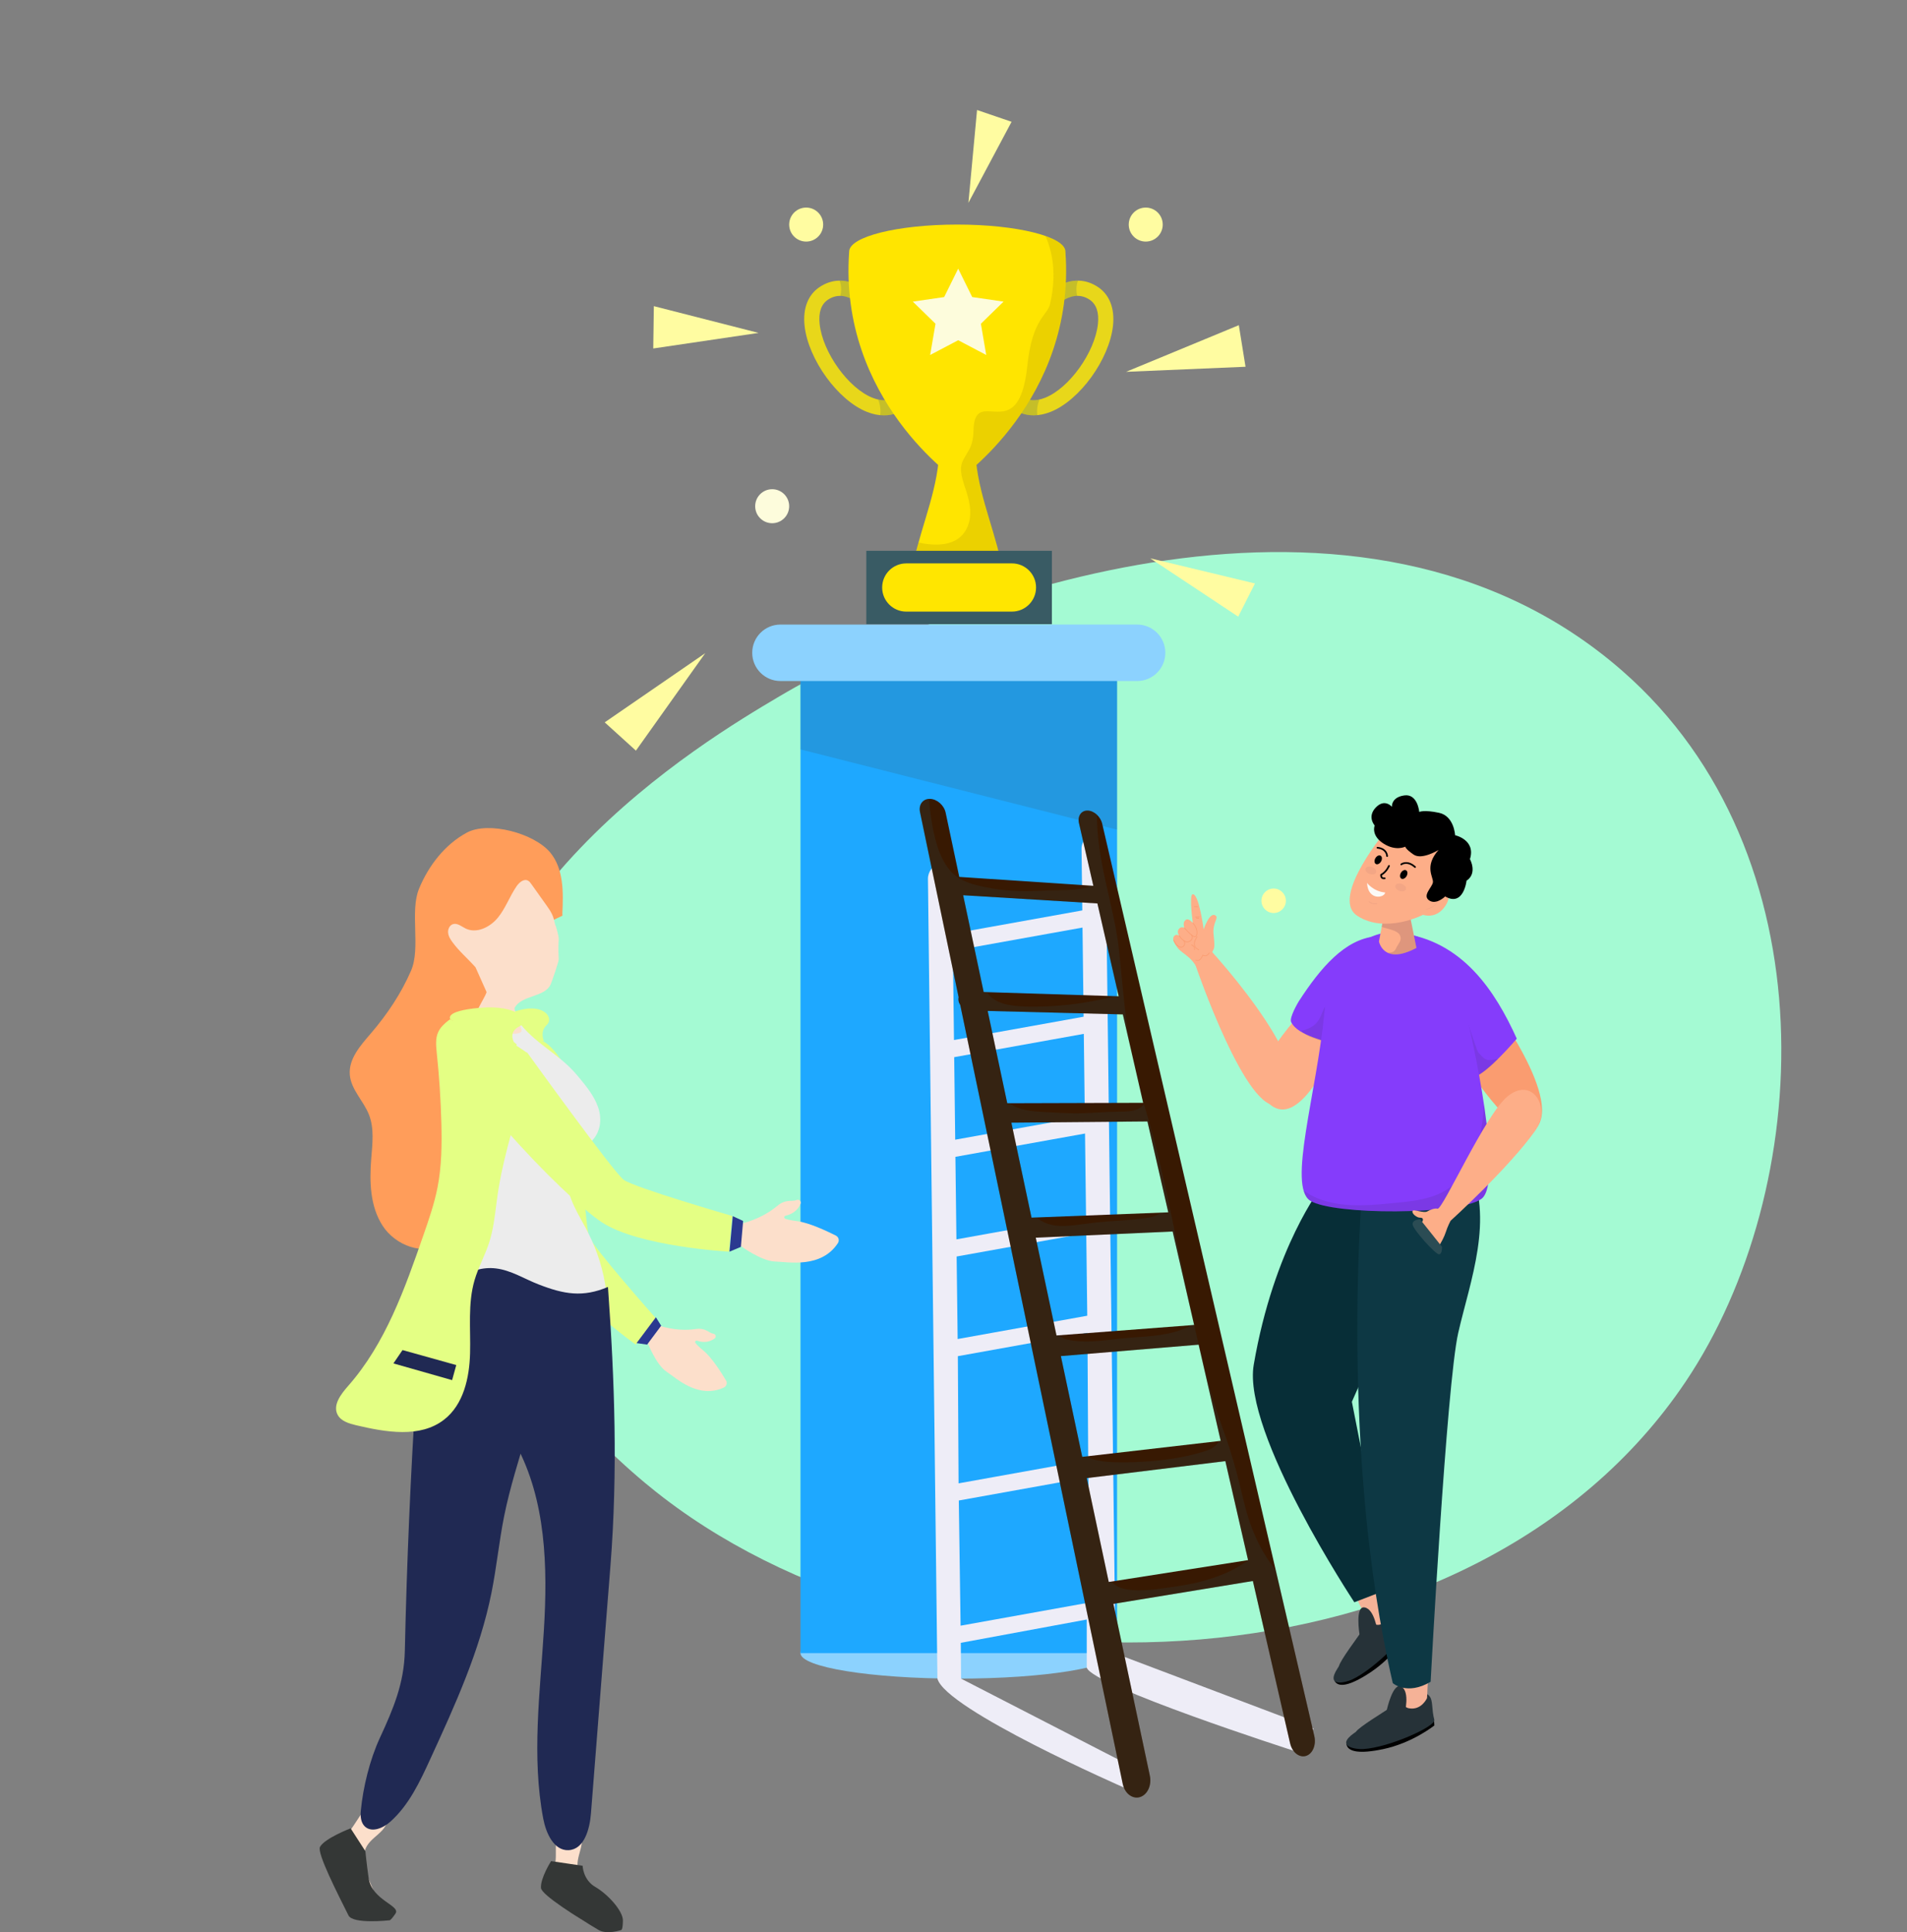
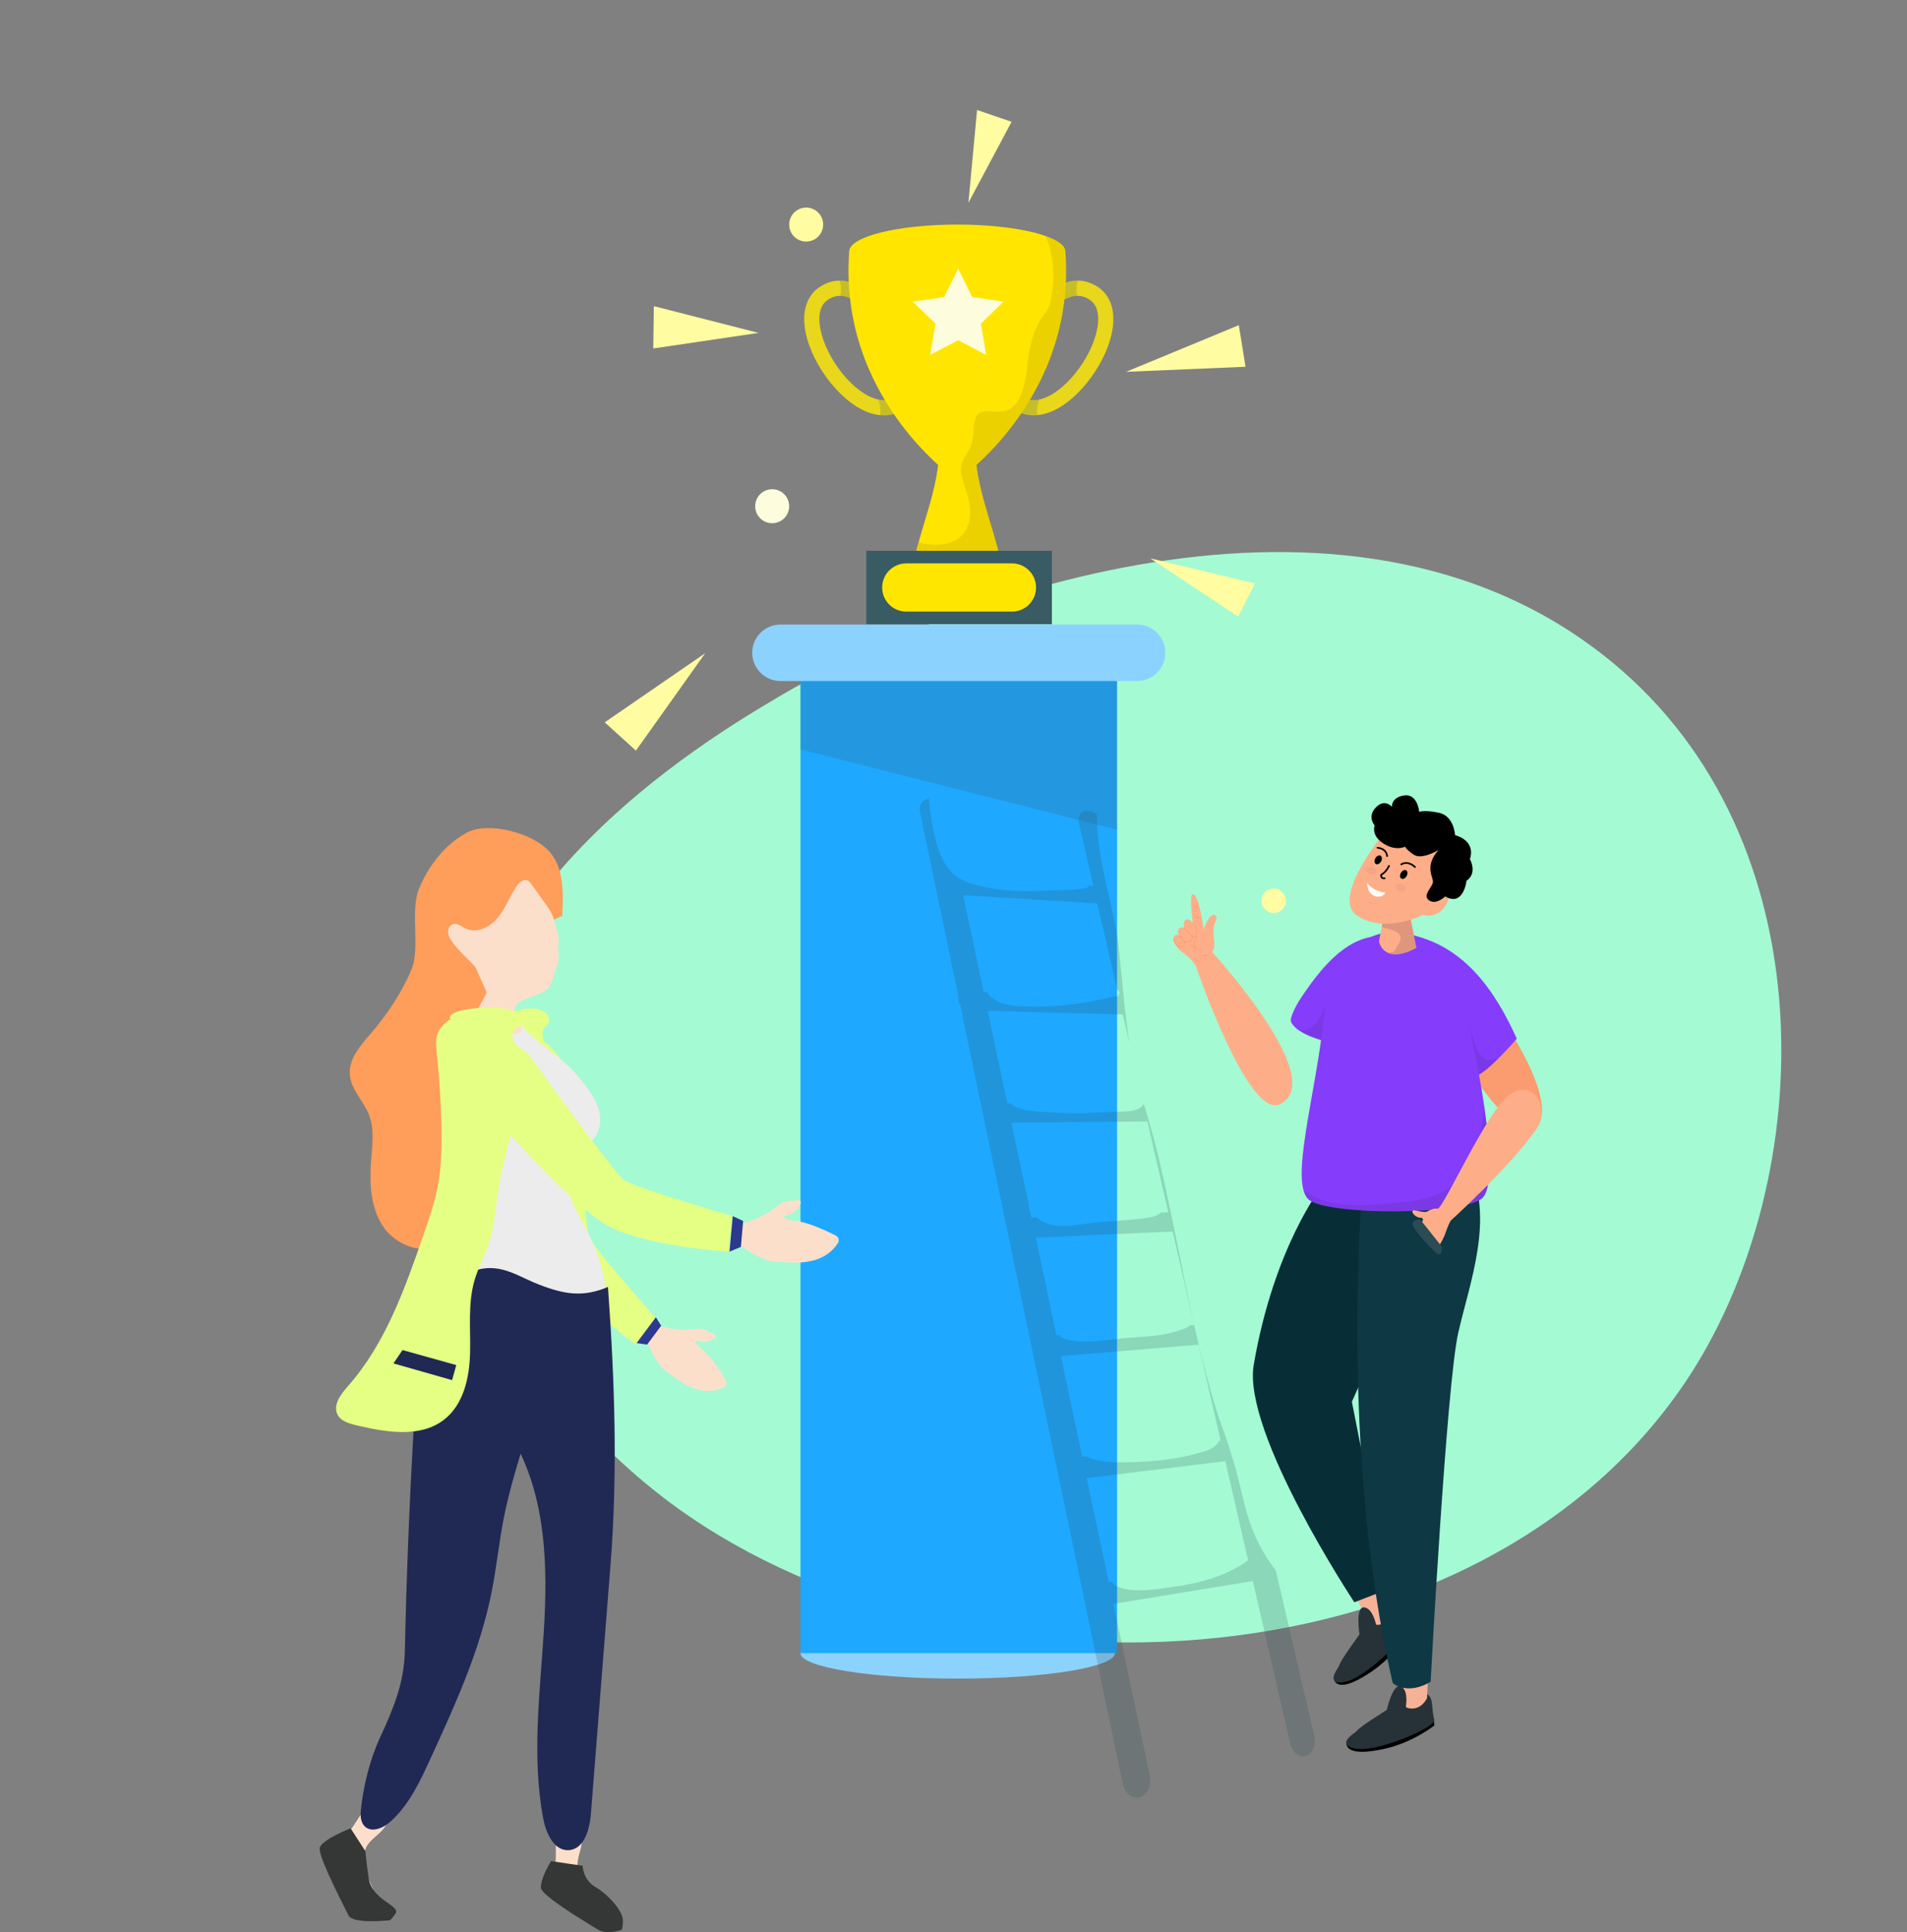
<svg xmlns="http://www.w3.org/2000/svg" width="698" height="707" viewBox="0 0 698 707" fill="none">
  <rect x="0" y="0" width="698" height="707" fill="#808080" stroke="none" />
  <path d="M242.726 547.919C229.733 537.945 172.41 491.504 166.49 424.278C158.184 329.975 257.786 271.077 285.106 254.897C347.748 217.878 498.323 162.01 593.785 245.464C670.244 312.309 664.239 435.249 616.965 505.584C539.06 621.479 345.83 627.06 242.726 547.919Z" fill="#A5FFD6" fill-opacity="0.96" />
  <path d="M408.088 604.896C408.088 610.047 382.323 614.221 350.54 614.221C318.758 614.221 292.993 610.047 292.993 604.896C292.993 599.744 318.758 595.57 350.54 595.57C382.323 595.57 408.088 599.744 408.088 604.896Z" fill="#8CD2FE" />
  <path d="M292.995 238.867H408.872V604.891H292.995V238.867Z" fill="#1EA8FF" />
  <path opacity="0.2" d="M408.87 303.586L292.995 274.219V238.867H408.87V303.586Z" fill="#395B64" />
  <path d="M378.325 151.982C375.01 151.982 371.95 150.812 369.291 148.49L372.942 144.306C375.596 146.621 378.709 147.033 382.451 145.57C391.301 142.108 400.736 128.985 401.86 118.571C402.32 114.309 401.294 111.31 398.812 109.651C391.385 104.702 383.991 114.506 383.677 114.928L379.21 111.633C382.916 106.591 392.427 98.725 401.89 105.032C406.111 107.848 408.06 112.866 407.381 119.167C406.045 131.524 395.126 146.57 384.473 150.737C382.353 151.57 380.294 151.982 378.325 151.982Z" fill="#E8D71A" />
  <g opacity="0.2">
    <path d="M394.289 108.288C393.84 106.429 393.886 104.484 394.552 102.711C387.846 102.676 381.946 107.918 379.212 111.639L383.679 114.933C383.926 114.598 388.642 108.374 394.289 108.288ZM380.452 146.169C377.583 146.797 375.108 146.197 372.942 144.31L369.291 148.493C371.95 150.813 375.01 151.985 378.325 151.985C378.777 151.985 379.235 151.957 379.696 151.913C379.414 149.963 379.731 147.995 380.452 146.169Z" fill="#395B64" />
  </g>
  <path d="M323.544 151.988C326.86 151.988 329.919 150.818 332.578 148.496L328.928 144.312C326.273 146.627 323.16 147.041 319.419 145.576C310.566 142.114 301.131 128.994 300.005 118.579C299.544 114.317 300.568 111.318 303.053 109.659C310.48 104.71 317.874 114.512 318.188 114.933L322.655 111.639C318.949 106.597 309.435 98.733 299.975 105.04C295.754 107.856 293.805 112.874 294.486 119.175C295.824 131.532 306.743 146.578 317.397 150.743C319.517 151.576 321.576 151.988 323.544 151.988Z" fill="#E8D71A" />
  <g opacity="0.2">
    <path d="M307.576 108.29C308.025 106.431 307.976 104.486 307.313 102.711C314.018 102.676 319.919 107.916 322.655 111.639L318.188 114.933C317.939 114.598 313.223 108.374 307.576 108.29ZM321.417 146.171C324.286 146.799 326.762 146.199 328.928 144.31L332.578 148.493C329.919 150.815 326.859 151.985 323.544 151.985C323.092 151.985 322.634 151.957 322.173 151.915C322.453 149.963 322.139 147.997 321.417 146.171Z" fill="#395B64" />
  </g>
  <path d="M366.278 205.136C355.816 207.475 344.967 207.476 334.505 205.139C337.602 191.283 343.798 177.768 343.795 163.57H356.985C356.985 177.765 363.183 191.281 366.278 205.136Z" fill="#FFE500" />
  <path d="M389.954 92.062C389.954 86.6 372.237 82.172 350.384 82.172C328.532 82.174 310.815 86.604 310.815 92.067C306.862 146.365 350.389 175.82 350.389 175.82C350.389 175.82 393.914 146.362 389.954 92.062Z" fill="#FFE500" />
  <path opacity="0.2" d="M389.954 92.066C389.954 89.935 387.229 87.966 382.644 86.352C386.155 94.048 386.276 102.983 384.344 111.238C383.321 115.612 377.848 116.424 375.999 133.99C372.816 164.22 356.694 140.36 356.322 157.48C356.269 160 355.906 162.394 354.7 164.6C353.53 166.743 351.839 168.727 351.748 171.28C351.648 174.076 352.758 176.917 353.605 179.537C355.145 184.307 356.134 189.397 353.497 193.999C350.04 200.037 342.253 199.821 336.199 198.522C335.584 200.721 334.998 202.925 334.505 205.135C344.967 207.474 355.816 207.473 366.278 205.133C363.66 193.422 358.842 181.954 357.409 170.114C369.547 159.13 392.902 132.485 389.954 92.066Z" fill="#9C8300" />
  <path d="M350.715 98.297L355.85 108.697L367.325 110.363L359.021 118.46L360.982 129.888L350.717 124.493L340.452 129.891L342.413 118.46L334.107 110.365L345.584 108.697L350.715 98.297Z" fill="#FDFCDC" />
  <path d="M317.087 201.547H385.014V228.401H317.087V201.547Z" fill="#395B64" />
  <path d="M370.396 206.148L331.708 206.151C326.836 206.151 322.888 210.101 322.888 214.971C322.888 219.843 326.836 223.792 331.708 223.792L370.396 223.789C375.268 223.789 379.216 219.839 379.216 214.969C379.216 210.099 375.266 206.148 370.396 206.148Z" fill="#FFE600" />
  <path d="M416.201 228.531H285.661C279.954 228.531 275.329 233.157 275.329 238.864C275.329 244.571 279.954 249.197 285.661 249.197H416.201C421.909 249.197 426.534 244.571 426.534 238.864C426.536 233.159 421.909 228.531 416.201 228.531Z" fill="#8CD2FE" />
-   <path d="M339.647 321.577L343.114 614.223C346.068 625.512 411.355 654.062 411.355 654.062L420.866 649.765L351.766 614.22L351.673 601.121L397.769 592.594V610.221C400.138 617.026 473.384 640.565 473.384 640.565C477.593 642.934 480.729 632.403 480.729 632.403L408.277 605.023L404.649 308.422C404.619 305.828 402.627 304.199 400.201 304.795C397.776 305.386 395.834 307.968 395.866 310.563L396.143 333.127L348.702 341.654L348.43 319.434C348.397 316.84 346.406 315.214 343.981 315.807C341.555 316.4 339.614 318.983 339.647 321.577ZM350.941 549.046L398.381 540.519L399.037 586.324L351.597 594.851L350.941 549.046ZM350.592 496.233L398.032 487.706L398.302 534.244L350.861 542.771L350.592 496.233ZM350.147 459.765L397.588 451.237L397.958 481.433L350.517 489.96L350.147 459.765ZM349.7 423.296L397.141 414.769L397.511 444.965L350.07 453.492L349.7 423.296ZM349.254 386.826L396.694 378.299L397.064 408.494L349.624 417.021L349.254 386.826ZM348.779 347.931L396.22 339.404L396.618 372.026L349.177 380.553L348.779 347.931Z" fill="#EEEDF7" />
-   <path d="M336.734 297.138L350.873 364.892C350.787 365.283 350.768 365.711 350.838 366.165C350.927 366.737 351.169 367.259 351.469 367.743L410.948 652.752C411.525 655.521 413.416 657.45 415.545 657.717C416.106 657.787 416.685 657.743 417.26 657.564C419.994 656.721 421.604 653.227 420.869 649.76L407.53 586.868L458.572 578.499L472.209 637.915C472.807 640.521 474.563 642.352 476.487 642.624C476.995 642.696 477.516 642.661 478.028 642.501C480.468 641.742 481.823 638.478 481.062 635.214L403.423 301.393C402.821 298.803 400.443 296.658 398.107 296.598C395.759 296.537 394.333 298.601 394.931 301.212L400.191 324.132L351.113 320.87L346.127 297.363C345.552 294.646 342.993 292.389 340.41 292.314C337.814 292.24 336.162 294.397 336.734 297.138ZM401.669 330.572L409.468 364.55L360.047 362.996L352.534 327.577L401.669 330.572ZM361.513 369.911L410.99 371.181L418.414 403.531L368.674 403.676L361.513 369.911ZM370.184 410.791L419.98 410.346L427.614 443.606L377.558 445.546L370.184 410.791ZM379.107 452.871L429.219 450.611L437.069 484.816L386.699 488.657L379.107 452.871ZM388.3 496.205L438.726 492.026L446.802 527.222L396.12 533.075L388.3 496.205ZM405.827 578.853L397.767 540.851L448.502 534.639L456.816 570.865L405.827 578.853Z" fill="#381902" />
  <path opacity="0.2" d="M336.734 297.142L350.875 364.899C350.789 365.29 350.768 365.718 350.838 366.172C350.927 366.744 351.169 367.266 351.469 367.75L410.948 652.759C411.525 655.528 413.416 657.457 415.545 657.724C416.106 657.794 416.685 657.75 417.258 657.571C419.991 656.729 421.601 653.234 420.866 649.767L407.527 586.875L458.57 578.506L472.206 637.922C472.804 640.528 474.561 642.359 476.485 642.634C476.992 642.706 477.514 642.669 478.025 642.51C480.466 641.749 481.82 638.485 481.059 635.223L466.964 574.618C465.478 572.708 464.079 570.719 462.823 568.611C460.438 564.609 458.514 560.323 457.062 555.847C455.229 550.19 454.114 544.253 452.558 538.501C450.978 532.671 449.128 526.973 447.05 521.326C444.97 515.679 443.36 509.779 441.783 503.953C435.529 480.872 431.615 457.17 426.427 433.804C425.105 427.857 423.705 421.928 422.157 416.044C421.094 412 419.898 408.01 418.7 404.018C416.685 406.938 411.85 406.751 408.865 406.791C403.453 406.863 398.06 407.466 392.644 407.361C389.191 407.294 385.706 407.075 382.251 406.905C378.951 406.744 375.517 406.468 372.395 405.295C371.376 404.911 370.452 404.364 369.721 403.678L368.674 403.68L361.513 369.918L410.989 371.188L413.395 381.672C412.509 376.084 411.867 370.444 411.29 364.818C410.682 358.908 410.154 352.991 409.51 347.086C408.9 341.498 407.69 336.021 406.459 330.558C404.058 319.895 401.466 309.199 401.49 298.133C400.515 297.224 399.307 296.635 398.104 296.602C395.757 296.542 394.331 298.606 394.929 301.216L400.189 324.136L398.544 324.027C398.465 324.427 398.209 324.729 397.786 324.827C394.803 325.516 391.76 325.66 388.723 325.7C385.643 325.742 382.604 325.821 379.531 325.995C373.256 326.346 366.925 325.902 360.775 324.636C356.057 323.664 351.331 322.554 347.944 318.759C345.042 315.507 343.414 311.167 342.306 306.912C341.068 302.158 340.475 297.254 340.005 292.352C337.651 292.507 336.194 294.553 336.734 297.142ZM397.767 540.856L448.502 534.644L456.599 569.918C456.767 570.139 456.834 570.421 456.776 570.691L456.818 570.868L456.718 570.884C456.655 571.007 456.567 571.124 456.427 571.221C448.707 576.712 439.172 579.306 430.075 580.56C424.296 581.356 418.058 582.545 412.281 581.533C410.21 581.17 408.086 580.36 406.834 578.699L405.829 578.857L397.767 540.856ZM388.3 496.209L438.723 492.028L446.802 527.224L446.09 527.305C446.069 527.387 446.059 527.466 446.013 527.552C444.877 529.662 442.614 530.521 440.517 531.156C437.925 531.94 435.278 532.626 432.627 533.141C428.533 533.939 424.37 534.437 420.222 534.737C417.092 534.965 413.956 535.097 410.82 535.086C407.506 535.076 404.098 534.981 400.868 534.167C399.898 533.922 398.716 533.515 397.751 532.885L396.117 533.073L388.3 496.209ZM379.11 452.875L429.221 450.616L437.071 484.82L435.394 484.948C435.324 485.179 435.164 485.388 434.894 485.518C428.351 488.645 421.006 488.971 413.977 489.45C406.457 489.965 398.858 491.733 391.362 490.323C390.177 490.1 388.984 489.751 388.063 488.906C387.955 488.808 387.874 488.687 387.776 488.58L386.699 488.662L379.11 452.875ZM376.625 441.161L370.184 410.795L419.977 410.351L427.611 443.611L424.824 443.718C423.011 445.428 420.275 445.565 417.944 445.874C413.551 446.458 409.098 446.686 404.687 447.003C401.148 447.256 397.669 447.771 394.147 448.206C391.062 448.587 387.841 448.857 384.791 448.161C382.76 447.698 380.962 446.784 379.447 445.477L377.558 445.549L376.899 442.447C376.825 442.326 376.743 442.217 376.673 442.094C376.487 441.772 376.508 441.444 376.625 441.161ZM352.534 327.582L401.669 330.576L408.963 362.356C409.754 362.377 409.966 363.552 409.358 364.085L409.466 364.557L408.102 364.513C399.263 366.777 390.196 368.115 381.124 368.308C377.825 368.378 374.465 368.403 371.185 368.008C368.542 367.689 365.803 367.061 363.57 365.495C362.606 364.818 361.857 363.985 361.304 363.043L360.045 363.003L352.534 327.582Z" fill="#2B4C54" />
  <path d="M514.761 594.508L515.883 596.888C515.883 596.888 510.852 605.771 501.722 611.851C494.238 616.835 489.908 617.654 488.481 615.071L514.761 594.508Z" fill="black" />
  <path d="M489.598 610.413C495.059 601.932 503.025 589.843 503.025 589.843C503.025 589.843 507.139 585.892 510.224 587.572C512.144 588.617 512.655 591.693 515.108 594.999C516.548 596.939 503.528 610.515 494.845 614.578C492.772 615.548 484.868 617.758 489.598 610.413Z" fill="#263238" />
  <path d="M506.064 578.008C506.215 578.389 509.684 588.562 509.684 588.562C509.684 588.562 509.526 593.631 504.821 594.513C500.117 595.393 495.587 582.186 495.587 582.186L506.064 578.008Z" fill="#F5B297" />
  <path d="M504.119 596.632C504.119 596.632 503.1 588.824 499.487 588.17C495.873 587.516 497.614 598.086 497.614 598.086C497.614 598.086 490.275 607.928 490.134 609.58C489.994 611.234 496.66 610.503 504.119 596.632Z" fill="#263238" />
  <path d="M483.791 434.122C483.791 434.122 466.306 456.205 458.893 499.374C454.619 524.264 495.715 586.284 495.715 586.284L508.316 581.431L494.812 512.924L532.853 426.961L483.791 434.122Z" fill="#072E37" />
  <path d="M524.84 628.734L525.001 631.359C525.001 631.359 517.039 637.748 506.306 640.012C497.509 641.868 493.181 641.026 492.816 638.099L524.84 628.734Z" fill="black" />
  <path d="M495.578 634.19C503.791 628.336 515.668 620.058 515.668 620.058C515.668 620.058 520.952 617.913 523.198 620.614C524.594 622.294 523.93 625.342 524.984 629.323C525.603 631.659 508.481 639.448 498.909 640.002C496.622 640.135 488.463 639.262 495.578 634.19Z" fill="#263238" />
  <path d="M522.872 610.188C522.872 610.597 522.325 621.33 522.325 621.33C522.325 621.33 520.298 625.981 515.603 625.057C510.908 624.134 511.592 610.188 511.592 610.188H522.872Z" fill="#F5B297" />
  <path d="M514.17 626.763C514.17 626.763 516.118 619.134 513.002 617.186C509.889 615.241 507.59 625.704 507.59 625.704C507.59 625.704 497.127 632.128 496.385 633.61C495.641 635.095 502.102 636.884 514.17 626.763Z" fill="#263238" />
  <path d="M537.432 426.086L498.586 435.493C498.586 435.493 490.222 531.703 509.791 615.874C509.791 615.874 514.964 620.507 523.635 615.377C523.635 615.377 529.47 506.458 533.742 487.694C538.012 468.929 547.144 445.783 537.432 426.086Z" fill="#0D3844" />
  <path d="M542.067 361.812C542.067 361.812 570.757 398.686 563.118 411.68C557.153 421.829 536.992 390.477 536.992 390.477L542.067 361.812Z" fill="#FA9C70" />
-   <path d="M482.562 364.148C482.562 364.148 453.4 391.082 463.376 402.669C475.952 417.271 490.487 378.641 490.487 378.641L482.562 364.148Z" fill="#FDAE88" />
  <path d="M539.347 394.2C535.927 395.184 532.395 396.077 529.466 397.62C524.95 388.544 520.322 379.065 518.065 373.902C507.825 350.586 512.386 341.398 512.386 341.398C535.389 344.169 547.351 362.797 555.173 380.056C555.173 380.056 544.445 392.746 539.347 394.2ZM491.071 383.425C494.352 376.845 497.716 369.968 499.361 366.215C506.778 349.295 503.479 342.629 503.479 342.629C492.309 343.681 483.414 353.979 475.385 366.389C475.385 366.389 471.767 372.331 472.6 374.004C475.245 379.321 485.829 380.631 491.071 383.425Z" fill="#853CFB" />
  <path opacity="0.1" d="M494.582 363.164C493.995 363.613 493.381 364.027 492.732 364.379C490.608 365.53 487.853 365.861 485.959 367.368C484.621 368.432 484.13 370.181 483.467 371.687C482.765 373.278 481.794 374.7 480.282 375.621C479.089 376.349 477.716 376.887 476.29 377.192C479.661 380.81 486.459 380.968 491.071 383.425C494.351 376.845 497.716 369.967 499.361 366.214C499.652 365.549 499.898 364.928 500.159 364.295C500.045 364.337 499.931 364.381 499.817 364.425C497.937 365.144 495.989 364.453 494.582 363.164ZM541.092 385.091C540.312 384.174 534.97 366.519 534.047 365.74C532.928 364.795 532.676 380.34 531.287 380.463C528.398 380.719 525.531 381.733 522.613 381.172C522.134 381.082 521.683 380.947 521.243 380.798C523.586 385.728 526.548 391.756 529.465 397.622C532.395 396.079 535.927 395.186 539.347 394.202C541.974 393.453 545.62 390.256 548.542 387.331C544.526 388.248 543.93 388.425 541.092 385.091Z" fill="#231F20" />
  <path d="M508.907 341.008C508.907 341.008 487.492 341.671 484.717 370.808C481.941 399.947 471.234 434.051 479.561 439.349C487.888 444.647 533.888 444.647 542.215 438.686C550.543 432.725 539.042 379.416 535.871 368.158C532.702 356.901 529.924 341.669 508.907 341.008Z" fill="#853CFB" />
  <path opacity="0.1" d="M543.167 404.109C542.937 408.193 542.479 412.262 541.532 416.28C540.033 422.646 537.153 429.323 531.455 433.935C525.022 439.142 516.364 439.598 507.958 440.41C499.298 441.245 490.461 441.741 482.369 438.523C480.433 437.753 478.705 436.762 477.153 435.626C477.648 437.343 478.421 438.623 479.561 439.349C487.888 444.647 533.889 444.647 542.216 438.686C546.499 435.624 545.538 420.052 543.167 404.109Z" fill="#231F20" />
  <path d="M468.246 404.107C487.178 395.801 443.716 348.414 443.716 348.414L437.613 353.263C437.613 353.261 456.708 409.17 468.246 404.107Z" fill="#FDAE88" />
  <path d="M445.401 354.898C445.401 354.898 443.411 349.328 443.716 348.414C444.235 346.857 444.847 347.785 444.186 341.871C443.728 337.781 446.11 335.952 444.987 335.056C442.774 333.295 440.564 340.084 440.564 340.084C440.564 340.084 438.8 326.587 436.469 327.25C435.212 327.609 436.599 337.736 436.599 337.736C436.599 337.736 435.103 335.864 434.093 336.534C432.606 337.52 433.528 339.526 433.528 339.526C433.528 339.526 432.392 338.832 431.531 339.87C430.547 341.054 431.641 342.367 431.641 342.367C431.641 342.367 430.754 341.827 430.124 342.218C429.491 342.611 428.581 343.674 431.038 346.843C433.039 349.423 437.597 350.275 439.489 357.918L445.401 354.898Z" fill="#FDAE88" />
  <path d="M434.847 344.758C435.378 344.668 435.859 344.358 436.162 343.972C436.667 343.325 436.65 342.548 436.118 341.948C436.107 341.936 436.094 341.926 436.08 341.918C436.065 341.911 436.05 341.907 436.033 341.906C436.017 341.906 436.001 341.908 435.986 341.913C435.971 341.919 435.957 341.927 435.945 341.938C435.894 341.983 435.89 342.062 435.936 342.111C436.392 342.625 436.406 343.265 435.971 343.821C435.527 344.391 434.631 344.779 433.854 344.372C432.434 343.63 431.764 342.325 431.757 342.311C431.741 342.284 431.716 342.264 431.686 342.256C431.656 342.247 431.624 342.25 431.596 342.265C431.568 342.279 431.547 342.303 431.536 342.332C431.526 342.361 431.526 342.394 431.539 342.422C431.567 342.478 432.251 343.811 433.74 344.589C434.1 344.779 434.484 344.821 434.847 344.758Z" fill="#FA9C70" />
  <path d="M437.446 342.843C437.627 342.813 437.79 342.715 437.923 342.553C438.556 341.773 438.386 339.423 436.69 337.655C436.679 337.643 436.666 337.634 436.651 337.627C436.636 337.621 436.621 337.617 436.605 337.617C436.589 337.617 436.573 337.619 436.558 337.625C436.543 337.631 436.529 337.639 436.518 337.65C436.506 337.661 436.497 337.674 436.49 337.689C436.484 337.704 436.48 337.719 436.48 337.735C436.479 337.751 436.482 337.767 436.488 337.782C436.493 337.797 436.502 337.811 436.513 337.822C438.062 339.439 438.316 341.678 437.732 342.397C437.46 342.732 437.09 342.608 436.829 342.446C435.224 341.445 433.642 339.472 433.625 339.451C433.615 339.439 433.603 339.428 433.589 339.42C433.575 339.413 433.559 339.408 433.543 339.406C433.527 339.404 433.511 339.406 433.496 339.41C433.48 339.415 433.466 339.422 433.453 339.432C433.4 339.474 433.393 339.551 433.435 339.605C433.451 339.626 435.059 341.631 436.699 342.655C436.967 342.82 437.22 342.883 437.446 342.843ZM432.541 346.666C432.883 346.608 433.162 346.436 433.36 346.219C433.847 345.687 433.972 344.728 433.249 344.002C433.237 343.99 433.224 343.981 433.209 343.975C433.195 343.969 433.179 343.965 433.162 343.965C433.146 343.965 433.131 343.969 433.116 343.975C433.101 343.981 433.088 343.99 433.076 344.002C433.028 344.049 433.028 344.128 433.076 344.174C433.693 344.793 433.591 345.605 433.181 346.054C432.79 346.482 431.994 346.699 431.034 345.905C430.256 345.263 429.724 343.976 429.719 343.965C429.706 343.935 429.682 343.911 429.652 343.899C429.622 343.886 429.589 343.886 429.558 343.897C429.528 343.91 429.504 343.934 429.492 343.964C429.479 343.994 429.479 344.028 429.491 344.058C429.514 344.114 430.052 345.414 430.875 346.096C431.506 346.615 432.081 346.745 432.541 346.666ZM438.819 347.636C438.861 347.629 438.895 347.601 438.912 347.56C438.935 347.497 438.905 347.427 438.842 347.401C438.025 347.087 437.52 346.608 437.344 345.975C436.948 344.574 438.256 342.848 438.27 342.832C438.311 342.778 438.3 342.701 438.246 342.66C438.234 342.65 438.219 342.642 438.203 342.638C438.188 342.634 438.171 342.632 438.155 342.635C438.139 342.637 438.124 342.642 438.11 342.65C438.096 342.659 438.084 342.67 438.074 342.683C438.016 342.757 436.68 344.521 437.106 346.04C437.306 346.752 437.86 347.287 438.753 347.629C438.777 347.639 438.798 347.641 438.819 347.636ZM438.563 351.564C438.66 351.547 438.756 351.52 438.849 351.48C439.661 351.143 440.142 350.061 440.291 349.672C440.703 349.884 441.106 349.933 441.492 349.819C442.278 349.588 442.7 348.765 442.716 348.73C442.746 348.669 442.723 348.597 442.662 348.567C442.633 348.552 442.6 348.55 442.569 348.56C442.538 348.57 442.512 348.592 442.497 348.62C442.492 348.627 442.104 349.386 441.422 349.586C441.064 349.691 440.682 349.626 440.289 349.391C440.273 349.382 440.256 349.376 440.238 349.375C440.22 349.373 440.201 349.375 440.184 349.381C440.149 349.395 440.124 349.423 440.112 349.458C440.108 349.472 439.631 350.894 438.758 351.254C438.451 351.382 438.128 351.361 437.793 351.194C437.778 351.187 437.762 351.182 437.746 351.181C437.73 351.18 437.714 351.182 437.698 351.187C437.683 351.192 437.669 351.201 437.657 351.211C437.644 351.222 437.634 351.235 437.627 351.25C437.597 351.31 437.623 351.385 437.683 351.415C437.981 351.561 438.276 351.613 438.563 351.564ZM437.236 347.655C437.283 347.648 437.323 347.613 437.334 347.566C437.337 347.555 437.648 346.296 436.171 345.626C436.11 345.598 436.036 345.626 436.008 345.687C435.98 345.749 436.008 345.821 436.068 345.849C437.353 346.431 437.106 347.462 437.097 347.504C437.092 347.524 437.092 347.544 437.097 347.564C437.102 347.584 437.112 347.602 437.126 347.617C437.14 347.632 437.157 347.643 437.176 347.65C437.196 347.657 437.216 347.658 437.236 347.655ZM438.349 331.892C438.404 331.882 438.446 331.836 438.451 331.778C438.453 331.745 438.441 331.714 438.419 331.69C438.397 331.666 438.367 331.651 438.335 331.65L437.106 331.594C437.09 331.593 437.074 331.595 437.059 331.601C437.044 331.606 437.03 331.614 437.018 331.625C437.006 331.636 436.996 331.649 436.989 331.664C436.983 331.678 436.979 331.694 436.978 331.71C436.976 331.778 437.027 331.836 437.095 331.838L438.323 331.894C438.332 331.892 438.342 331.892 438.349 331.892ZM438.944 335.642C439.005 335.633 439.049 335.58 439.047 335.517C439.045 335.484 439.031 335.453 439.007 335.431C438.983 335.409 438.951 335.397 438.919 335.398L437.483 335.454C437.467 335.454 437.451 335.458 437.437 335.465C437.422 335.472 437.409 335.481 437.398 335.493C437.387 335.505 437.379 335.519 437.373 335.534C437.368 335.55 437.366 335.566 437.367 335.582C437.369 335.649 437.427 335.703 437.495 335.701L438.93 335.645C438.935 335.645 438.94 335.645 438.944 335.642ZM438.807 336.152C438.858 336.143 438.9 336.101 438.907 336.047C438.909 336.031 438.908 336.015 438.904 335.999C438.899 335.984 438.892 335.969 438.882 335.956C438.872 335.944 438.86 335.933 438.846 335.925C438.832 335.917 438.816 335.912 438.8 335.91L437.916 335.798C437.9 335.796 437.884 335.797 437.868 335.802C437.852 335.806 437.838 335.813 437.825 335.823C437.812 335.833 437.802 335.846 437.794 335.86C437.786 335.874 437.781 335.889 437.779 335.905C437.777 335.921 437.778 335.938 437.782 335.953C437.786 335.969 437.794 335.983 437.804 335.996C437.814 336.009 437.826 336.019 437.84 336.027C437.854 336.035 437.87 336.041 437.886 336.043L438.77 336.154C438.784 336.154 438.795 336.154 438.807 336.152Z" fill="#FA9C70" />
  <path d="M506.481 335.137L504.731 344.49C504.731 344.49 506.318 353.341 518.435 346.84L515.736 333.383L506.481 335.137Z" fill="#FDAE88" />
  <path opacity="0.15" d="M515.736 333.383L506.481 335.137L505.722 339.195C505.941 339.262 506.162 339.327 506.381 339.39C507.432 339.688 508.507 339.939 509.536 340.284C510.341 340.554 511.141 340.893 511.73 341.389C512.348 341.908 512.649 342.55 512.679 343.229C512.732 344.346 511.923 345.307 511.346 346.296C510.976 346.929 510.766 347.787 509.966 348.22C509.387 348.534 508.63 348.636 507.888 348.613C509.912 349.593 513.184 349.66 518.433 346.843L515.736 333.383Z" fill="#33133F" />
  <path d="M508.07 303C508.07 303 486.497 328.35 496.776 335.092C507.053 341.836 520.863 334.737 520.863 334.737C520.863 334.737 525.691 336.559 529.052 331.431C531.761 327.297 528.656 326.555 528.656 326.555C528.656 326.555 536.988 316.821 530.574 310.332C524.157 303.845 508.07 303 508.07 303Z" fill="#FDAE88" />
  <path opacity="0.05" d="M514.593 325.42C514.335 326.118 513.272 326.367 512.216 325.979C511.162 325.588 510.515 324.708 510.771 324.01C511.029 323.312 512.092 323.063 513.149 323.452C514.205 323.841 514.852 324.722 514.593 325.42ZM503.66 319.231C503.402 319.929 502.339 320.178 501.285 319.788C500.231 319.399 499.584 318.517 499.84 317.819C500.098 317.121 501.162 316.872 502.216 317.263C503.272 317.652 503.919 318.533 503.66 319.231Z" fill="#33133F" />
  <path d="M507.55 313.516C507.457 313.463 507.395 313.363 507.395 313.249C507.395 313.149 507.339 310.834 504.14 310.501C503.967 310.482 503.844 310.331 503.863 310.161C503.881 309.991 504.033 309.868 504.202 309.884C507.974 310.275 508.013 313.218 508.013 313.249C508.013 313.421 507.874 313.558 507.704 313.558C507.648 313.556 507.595 313.542 507.55 313.516ZM512.739 316.555C512.705 316.535 512.675 316.509 512.651 316.478C512.543 316.343 512.567 316.15 512.699 316.043C512.723 316.024 515.047 314.24 518.148 317.022C518.276 317.136 518.286 317.332 518.172 317.46C518.058 317.588 517.862 317.599 517.734 317.483C515.017 315.042 513.104 316.511 513.086 316.527C513.038 316.567 512.979 316.591 512.917 316.596C512.855 316.601 512.793 316.586 512.739 316.555ZM505.817 321.532C505.724 321.478 505.64 321.413 505.566 321.336C505.091 320.843 505.219 320.063 505.224 320.031C505.24 319.933 505.301 319.852 505.389 319.807C507.204 318.879 508.095 316.732 508.102 316.711C508.167 316.552 508.349 316.476 508.507 316.541C508.67 316.606 508.742 316.787 508.677 316.946C508.639 317.041 507.737 319.214 505.824 320.28C505.819 320.466 505.852 320.743 506.015 320.91C506.166 321.066 506.429 321.122 506.794 321.073C506.835 321.068 506.876 321.071 506.915 321.081C506.954 321.091 506.991 321.11 507.023 321.134C507.056 321.159 507.083 321.19 507.103 321.225C507.124 321.26 507.137 321.299 507.142 321.34C507.147 321.38 507.145 321.421 507.134 321.46C507.124 321.5 507.106 321.536 507.081 321.569C507.056 321.601 507.025 321.628 506.99 321.648C506.955 321.669 506.916 321.682 506.876 321.687C506.448 321.739 506.092 321.687 505.817 321.532Z" fill="black" />
  <path d="M500.356 323.047C500.356 323.047 502.627 326.195 506.98 326.567C506.941 328.445 500.736 329.827 500.356 323.047Z" fill="#FCFAF7" />
  <path d="M505.492 315.218C505.013 316.055 504.156 316.469 503.584 316.139C503.012 315.811 502.935 314.864 503.416 314.026C503.896 313.189 504.752 312.777 505.324 313.105C505.897 313.433 505.971 314.38 505.492 315.218ZM514.833 320.574C514.354 321.411 513.498 321.825 512.926 321.495C512.353 321.167 512.276 320.22 512.758 319.382C513.237 318.545 514.091 318.131 514.666 318.461C515.238 318.789 515.313 319.736 514.833 320.574Z" fill="black" />
  <path opacity="0.05" d="M501.51 330.417C501.226 330.255 501.065 330.106 501.049 330.089C501.034 330.075 501.022 330.059 501.014 330.04C501.005 330.022 501.001 330.002 501 329.981C500.999 329.961 501.003 329.941 501.01 329.922C501.017 329.903 501.028 329.885 501.042 329.871C501.056 329.856 501.072 329.844 501.091 329.836C501.109 329.827 501.13 329.823 501.15 329.822C501.17 329.821 501.19 329.825 501.209 329.832C501.228 329.839 501.246 329.85 501.261 329.864C501.27 329.873 502.301 330.813 503.901 330.499C503.985 330.485 504.067 330.538 504.083 330.622C504.099 330.706 504.043 330.787 503.96 330.804C502.847 331.02 501.996 330.697 501.51 330.417ZM524.823 328C524.823 328 526.814 328.161 526.489 329.445C526.161 330.729 523.571 332.963 521.696 332.744C521.696 332.744 525.949 331.669 525.974 329.557C525.998 327.449 524.474 328.821 524.823 328Z" fill="#33133F" />
  <path d="M526.533 311.005C526.533 311.005 520.448 314.795 517.386 312.687C514.324 310.58 514.366 309.799 514.366 309.799C514.366 309.799 510.887 311.611 506.288 308.604C501.689 305.598 503.165 302.056 503.165 302.056C503.165 302.056 500.287 298.877 503.577 295.459C506.867 292.042 509.483 295.239 509.483 295.239C509.483 295.239 509.091 291.752 513.993 291.051C518.896 290.35 519.475 297.097 519.475 297.097C519.475 297.097 521.166 296.235 526.717 297.417C532.267 298.599 532.59 305.616 532.59 305.616C532.59 305.616 540.258 307.27 538.025 314.365C538.025 314.365 540.896 319.512 536.785 322.253C536.785 322.253 535.709 331.918 528.962 328.018C528.962 328.018 525.653 331.265 523.071 329.447C520.492 327.63 524.211 324.703 524.476 322.841C524.741 320.979 521.154 317.101 526.533 311.005Z" fill="black" />
  <path d="M551.653 401.293C543.5 408.152 528.198 442.405 526.183 442.296C525.406 441.998 523.684 442.517 522.383 443.283C521.083 444.046 517.341 442.268 517.006 443.141C516.671 444.013 518.563 445.628 519.815 445.563C521.066 445.498 521.113 446.621 520.21 447.403C520.061 447.533 519.829 447.703 519.547 447.896C520.834 449.488 522.19 451.023 523.437 452.647C524.421 453.929 525.231 455.372 526.215 456.661C527.569 454.69 528.71 452.336 529.156 450.933C529.887 448.632 530.941 446.696 530.941 446.696C530.941 446.696 552.332 427.312 562.018 413.604C567.877 405.316 560.836 393.566 551.653 401.293Z" fill="#FDAE88" />
  <g opacity="0.2">
    <path d="M517.181 443.087C517.413 442.906 517.928 443.053 518.135 443.12C518.135 443.12 518.235 443.55 517.972 443.546C517.711 443.541 516.948 443.269 517.181 443.087Z" fill="white" />
  </g>
  <path d="M519.773 446.148L527.795 456.211C527.795 456.211 527.954 458.824 526.737 458.973C525.52 459.122 517.29 450.004 517.058 448.101C516.827 446.197 519.773 446.148 519.773 446.148Z" fill="#2B4C54" />
  <path d="M412.155 136.055L453.435 118.984L455.889 134.201L412.155 136.055Z" fill="#FFFCA1" />
  <path d="M421.003 204.297L459.34 213.494L453.209 225.637L421.003 204.297Z" fill="#FFFCA1" />
  <path d="M354.458 74.21L357.618 40.25L370.257 44.566L354.458 74.21Z" fill="#FFFCA1" />
-   <path d="M425.585 82.175C425.585 85.611 422.8 88.396 419.363 88.396C415.927 88.396 413.142 85.611 413.142 82.175C413.142 78.738 415.927 75.953 419.363 75.953C422.8 75.953 425.585 78.738 425.585 82.175Z" fill="#FFFCA1" />
  <path d="M277.65 121.814L239.319 112.023L239.104 127.512L277.65 121.814Z" fill="#FFFCA1" />
  <path d="M470.659 329.602C470.659 332.075 468.656 334.078 466.183 334.078C463.709 334.078 461.706 332.075 461.706 329.602C461.706 327.131 463.709 325.125 466.183 325.125C468.653 325.125 470.659 327.131 470.659 329.602Z" fill="#FFFCA1" />
  <path d="M258.135 238.997L221.335 264.314L232.758 274.663L258.135 238.997Z" fill="#FFFCA1" />
  <path d="M282.632 191.451C286.068 191.451 288.853 188.665 288.853 185.229C288.853 181.793 286.068 179.008 282.632 179.008C279.196 179.008 276.41 181.793 276.41 185.229C276.41 188.665 279.196 191.451 282.632 191.451Z" fill="#FDFCDC" />
  <path d="M295.075 88.396C298.511 88.396 301.297 85.611 301.297 82.175C301.297 78.739 298.511 75.953 295.075 75.953C291.639 75.953 288.854 78.739 288.854 82.175C288.854 85.611 291.639 88.396 295.075 88.396Z" fill="#FFFCA1" />
  <path d="M211.039 398.779C211.039 398.779 214.059 448.339 215.615 452.479C217.199 456.592 240 482.297 240 482.297L232.697 492C232.697 492 207.942 474.412 201.761 460.757C195.595 447.085 182.918 386.175 192.416 380.817C201.925 375.45 210.738 398.273 210.738 398.273L211.039 398.779Z" fill="#E4FF84" />
  <path d="M255.149 490.565C256.601 491.085 259.181 491.563 261.608 489.728C262.311 489.186 261.925 488.099 261.041 487.996C259.603 487.873 258.362 485.751 254.676 486.295C247.417 487.372 241.196 485 241.196 485L237 491.235C237 491.235 240.096 499.322 243.952 501.9C247.603 504.321 255.61 512.027 264.946 507.711C265.92 507.254 266.297 506.038 265.744 505.131C264.08 502.32 260.49 496.656 257.44 494.177C255.913 492.918 255.033 492.027 254.555 491.409C254.227 490.983 254.65 490.407 255.149 490.565Z" fill="#FCDFCB" />
  <path d="M240.069 482L242 485.091L236.853 492L233 491.448L240.069 482Z" fill="#2B3990" />
  <path d="M199.063 380.829C199.063 380.829 197.458 377.495 200.127 375.038C202.817 372.564 199.24 367.182 190.12 369.619C181.009 372.047 183.241 374.916 183.241 374.916C183.241 374.916 195.349 382.197 199.063 380.829Z" fill="#E4FF84" />
  <path d="M205.869 335.045C197.669 338.971 189.48 342.908 181.279 346.849C178.598 348.14 175.474 350.089 175.612 353.062C175.723 354.874 177.019 356.33 177.936 357.898C180.006 361.427 180.06 366.032 178.039 369.593C176.095 373.036 172.556 375.281 170.218 378.477C165.569 384.806 166.405 393.436 167.212 401.215C168.314 411.819 169.012 422.471 169.28 433.118C169.466 441.114 168.756 450.452 162.114 454.931C155.059 459.684 144.722 455.696 140.093 448.576C135.451 441.473 135.196 432.421 135.877 423.976C136.308 418.588 137.028 412.971 135.071 407.927C133.092 402.837 128.483 398.709 128.037 393.276C127.548 387.408 132.017 382.474 135.845 378.013C141.74 371.126 146.853 363.501 150.451 355.182C154.066 346.844 149.915 333.545 153.396 325.142C156.872 316.753 162.819 309.03 170.826 304.685C178.846 300.359 195.579 304.934 201.394 311.947C206.358 317.949 206.222 326.533 205.828 334.317" fill="#FF9D5A" />
  <path d="M135.331 659C133.41 661.93 131.486 664.859 129.56 667.785C128.15 669.931 126.324 672.327 123.69 672.419C122.925 672.451 122.132 672.277 121.424 672.553C119.81 673.161 119.852 675.332 120.188 676.98C121.83 685.367 123.782 694.323 130.08 700.247C131.19 701.286 132.629 702.255 134.117 701.939C135.598 701.627 136.342 699.253 134.924 698.693C135.458 698.376 136.215 698.482 136.615 698.945C138.167 698.011 138.042 695.788 137.543 694.092C136.594 690.959 134.951 688.064 133.927 684.945C132.925 681.841 132.629 678.283 134.301 675.458C135.662 673.162 138.091 671.699 139.909 669.725C141.706 667.769 142.864 664.637 141.185 662.567C139.538 660.516 136.348 660.761 133.729 661.216" fill="#FCDFCB" />
  <path d="M133.731 677.357L128.331 669C128.331 669 118.784 672.668 117.123 675.805C115.936 678.023 123.625 692.997 127.556 700.881C129.176 704.145 142.409 702.666 142.409 702.666C142.409 702.666 142.798 703.118 144.763 700.171C146.701 697.224 136.141 695.362 134.94 687.252C134.198 682.125 133.731 677.357 133.731 677.357Z" fill="#343736" />
  <path d="M203.445 668.287V678.719C203.445 681.261 203.222 684.241 201.16 685.69C200.537 686.12 199.805 686.392 199.359 686.993C198.385 688.357 199.576 690.167 200.734 691.377C206.54 697.592 212.9 704.114 221.185 705.809C222.613 706.103 224.297 706.179 225.345 705.131C226.394 704.076 225.711 701.709 224.248 701.965C224.526 701.415 225.202 701.108 225.771 701.284C226.534 699.691 225.256 697.875 223.931 696.703C221.517 694.56 218.622 692.987 216.146 690.898C213.665 688.8 211.526 685.954 211.377 682.694C211.257 680.053 212.446 677.542 212.86 674.944C213.285 672.338 212.562 669.086 210.094 668.217C207.657 667.352 205.211 669.232 203.323 670.976" fill="#FCDFCB" />
  <path d="M174.566 388.643C174.713 397.218 175.288 405.902 172.527 414.146C170.369 420.576 170.566 433.972 167 440C161.753 448.88 154.294 451.012 155.185 460.797C155.382 462.956 155.764 465.147 157.063 467.035C158.915 469.689 162.365 471.378 165.769 472.747C181.021 478.879 198.621 481.226 215.541 479.393C217.343 479.2 219.284 478.892 220.537 477.852C222.154 476.498 222.113 474.394 221.883 472.527C220.978 465.127 218.71 457.817 215.193 450.914C212.695 446.003 209.53 441.243 208.163 436.049C206.809 430.863 207.569 424.955 212.076 421.061C213.382 419.928 214.954 419.006 216.22 417.848C219.863 414.501 220.4 409.539 218.957 405.262C217.514 400.977 214.397 397.206 211.292 393.503C204.964 385.93 197.014 382.589 190.684 374.999C190.684 374.999 174.173 365.296 174.566 388.643Z" fill="#ECECEC" />
  <path d="M199.53 492.371C197.851 513.72 188.771 533.715 184.541 554.696C182.667 564.02 181.76 573.518 179.888 582.826C175.632 604.063 166.542 623.944 157.515 643.597C153.71 651.904 149.707 660.464 142.913 666.533C140.314 668.879 136.114 670.732 133.555 668.331C132.084 666.936 131.862 664.639 132.064 662.59C132.895 653.898 135.353 643.918 139 636C143.97 625.267 147.911 615.96 148.175 604.108C148.89 571.857 150.279 539.625 152.343 507.431C152.966 497.619 153.744 487.501 158.203 478.764C162.687 470.027 171.845 462.964 181.519 464.125C187.051 464.789 191.931 467.964 197.137 469.979C206.456 473.599 213.326 474.809 222.527 470.903C224.996 505.286 226.145 538.436 223.448 572.785C222.831 580.679 222.194 588.546 221.578 596.432C219.824 618.805 218.061 641.173 216.301 663.547C215.844 669.315 213.832 676.716 208.104 676.993C202.761 677.245 199.856 670.806 198.843 665.494C194.54 642.776 197.671 619.415 199.08 596.332C200.485 573.249 199.841 548.988 188.901 528.681" fill="#202953" />
  <path d="M167.85 373.629C166.596 373.702 165.544 373.442 164.68 373C164.512 373.11 164.356 373.21 164.198 373.344C162.658 374.558 161.179 375.903 160.378 377.679C159.32 380.018 159.611 382.693 159.855 385.232C160.766 393.755 161.322 402.311 161.543 410.865C161.747 418.767 161.659 426.725 160.145 434.488C158.962 440.505 156.946 446.315 154.924 452.125C148.151 471.604 141.088 491.621 127.435 507.117C124.799 510.12 121.723 514.091 123.553 517.634C124.8 520.035 127.758 520.885 130.384 521.516C141.245 524.062 153.791 526.284 162.568 519.444C169.672 513.912 171.811 504.158 172.052 495.189C172.298 486.212 171.179 477.031 173.702 468.414C175.091 463.658 177.569 459.289 179.074 454.574C180.518 450.033 181.09 445.269 181.68 440.534C183.784 423.918 187.403 415.517 190.96 399.154C191.469 396.815 186.928 385.162 188.351 383.242C188.613 382.859 188.916 382.538 189.22 382.237C182.093 376.045 177.389 373.124 167.85 373.629Z" fill="#E4FF84" />
  <path d="M147.329 494L144 498.884L165.48 505L167 499.489L147.329 494Z" fill="#202953" />
  <path d="M213.251 682.703L201.712 681C201.712 681 197.732 687.243 198.014 690.825C198.189 693.358 211.359 701.574 219.008 706.146C222.144 708.023 227.35 706.22 227.35 706.22C227.35 706.22 227.946 706.387 227.999 702.802C228.076 699.216 222.459 693.095 217.92 690.47C213.379 687.862 213.251 682.703 213.251 682.703Z" fill="#343736" />
  <path d="M178.102 363.019C177.2 365.885 172.444 371.793 174.5 374C176.572 376.203 189.277 379.96 190.846 377.387C191.324 376.611 187.959 369.607 188.363 368.788C190.903 363.969 199.558 365.056 201.626 360.023C201.98 359.186 204.547 351.897 204.5 351C204.036 341.81 205.224 345.485 203.702 339.736C203.183 337.804 203.41 339.461 203 337.5C202.481 334.941 201.626 333.498 200.103 331.38C198.233 328.75 196.369 326.132 194.491 323.502C194.145 323.003 193.768 322.49 193.214 322.207C191.714 321.459 190.055 322.88 189.099 324.252C186.56 327.943 185.064 332.318 182.232 335.786C179.385 339.272 174.416 341.723 170.394 339.736C168.906 338.992 167.398 337.658 165.806 338.147C164.58 338.523 163.902 339.959 164.011 341.232C164.107 342.514 164.818 343.666 165.575 344.709C168.034 348.085 171.274 350.81 174.053 353.949" fill="#FCDFCB" />
  <path d="M193.038 385.225C193.038 385.225 224.433 428.811 228.259 431.683C232.088 434.539 268 444.93 268 444.93L266.844 458C266.844 458 233.827 456.172 220.256 447.231C206.673 438.289 159.799 389.887 165.474 379.53C171.163 369.161 192.472 384.938 192.472 384.938L193.038 385.225Z" fill="#E4FF84" />
  <path d="M287.522 444.836C289.174 444.478 291.84 443.443 293.032 440.391C293.362 439.485 292.372 438.706 291.504 439.109C290.087 439.809 287.661 438.598 284.562 441.2C278.43 446.349 271.242 447.732 271.242 447.732L271 455.829C271 455.829 278.622 461.459 283.715 461.605C288.536 461.743 300.53 464.203 306.669 454.903C307.317 453.922 306.986 452.612 305.911 452.093C302.723 450.476 296.046 447.354 291.75 446.826C289.589 446.568 288.267 446.245 287.448 445.967C286.897 445.749 286.937 444.97 287.522 444.836Z" fill="#FCDFCB" />
  <path d="M268.207 445L272 446.762L271.179 456.24L267 458L268.207 445Z" fill="#2B3990" />
  <path d="M188.048 381.144C188.048 381.144 185.951 377.607 190.16 375.522C194.403 373.422 189.545 367.577 175.7 368.768C161.87 369.952 164.945 373.112 164.945 373.112C164.945 373.112 182.377 382.004 188.048 381.144Z" fill="#E4FF84" />
</svg>